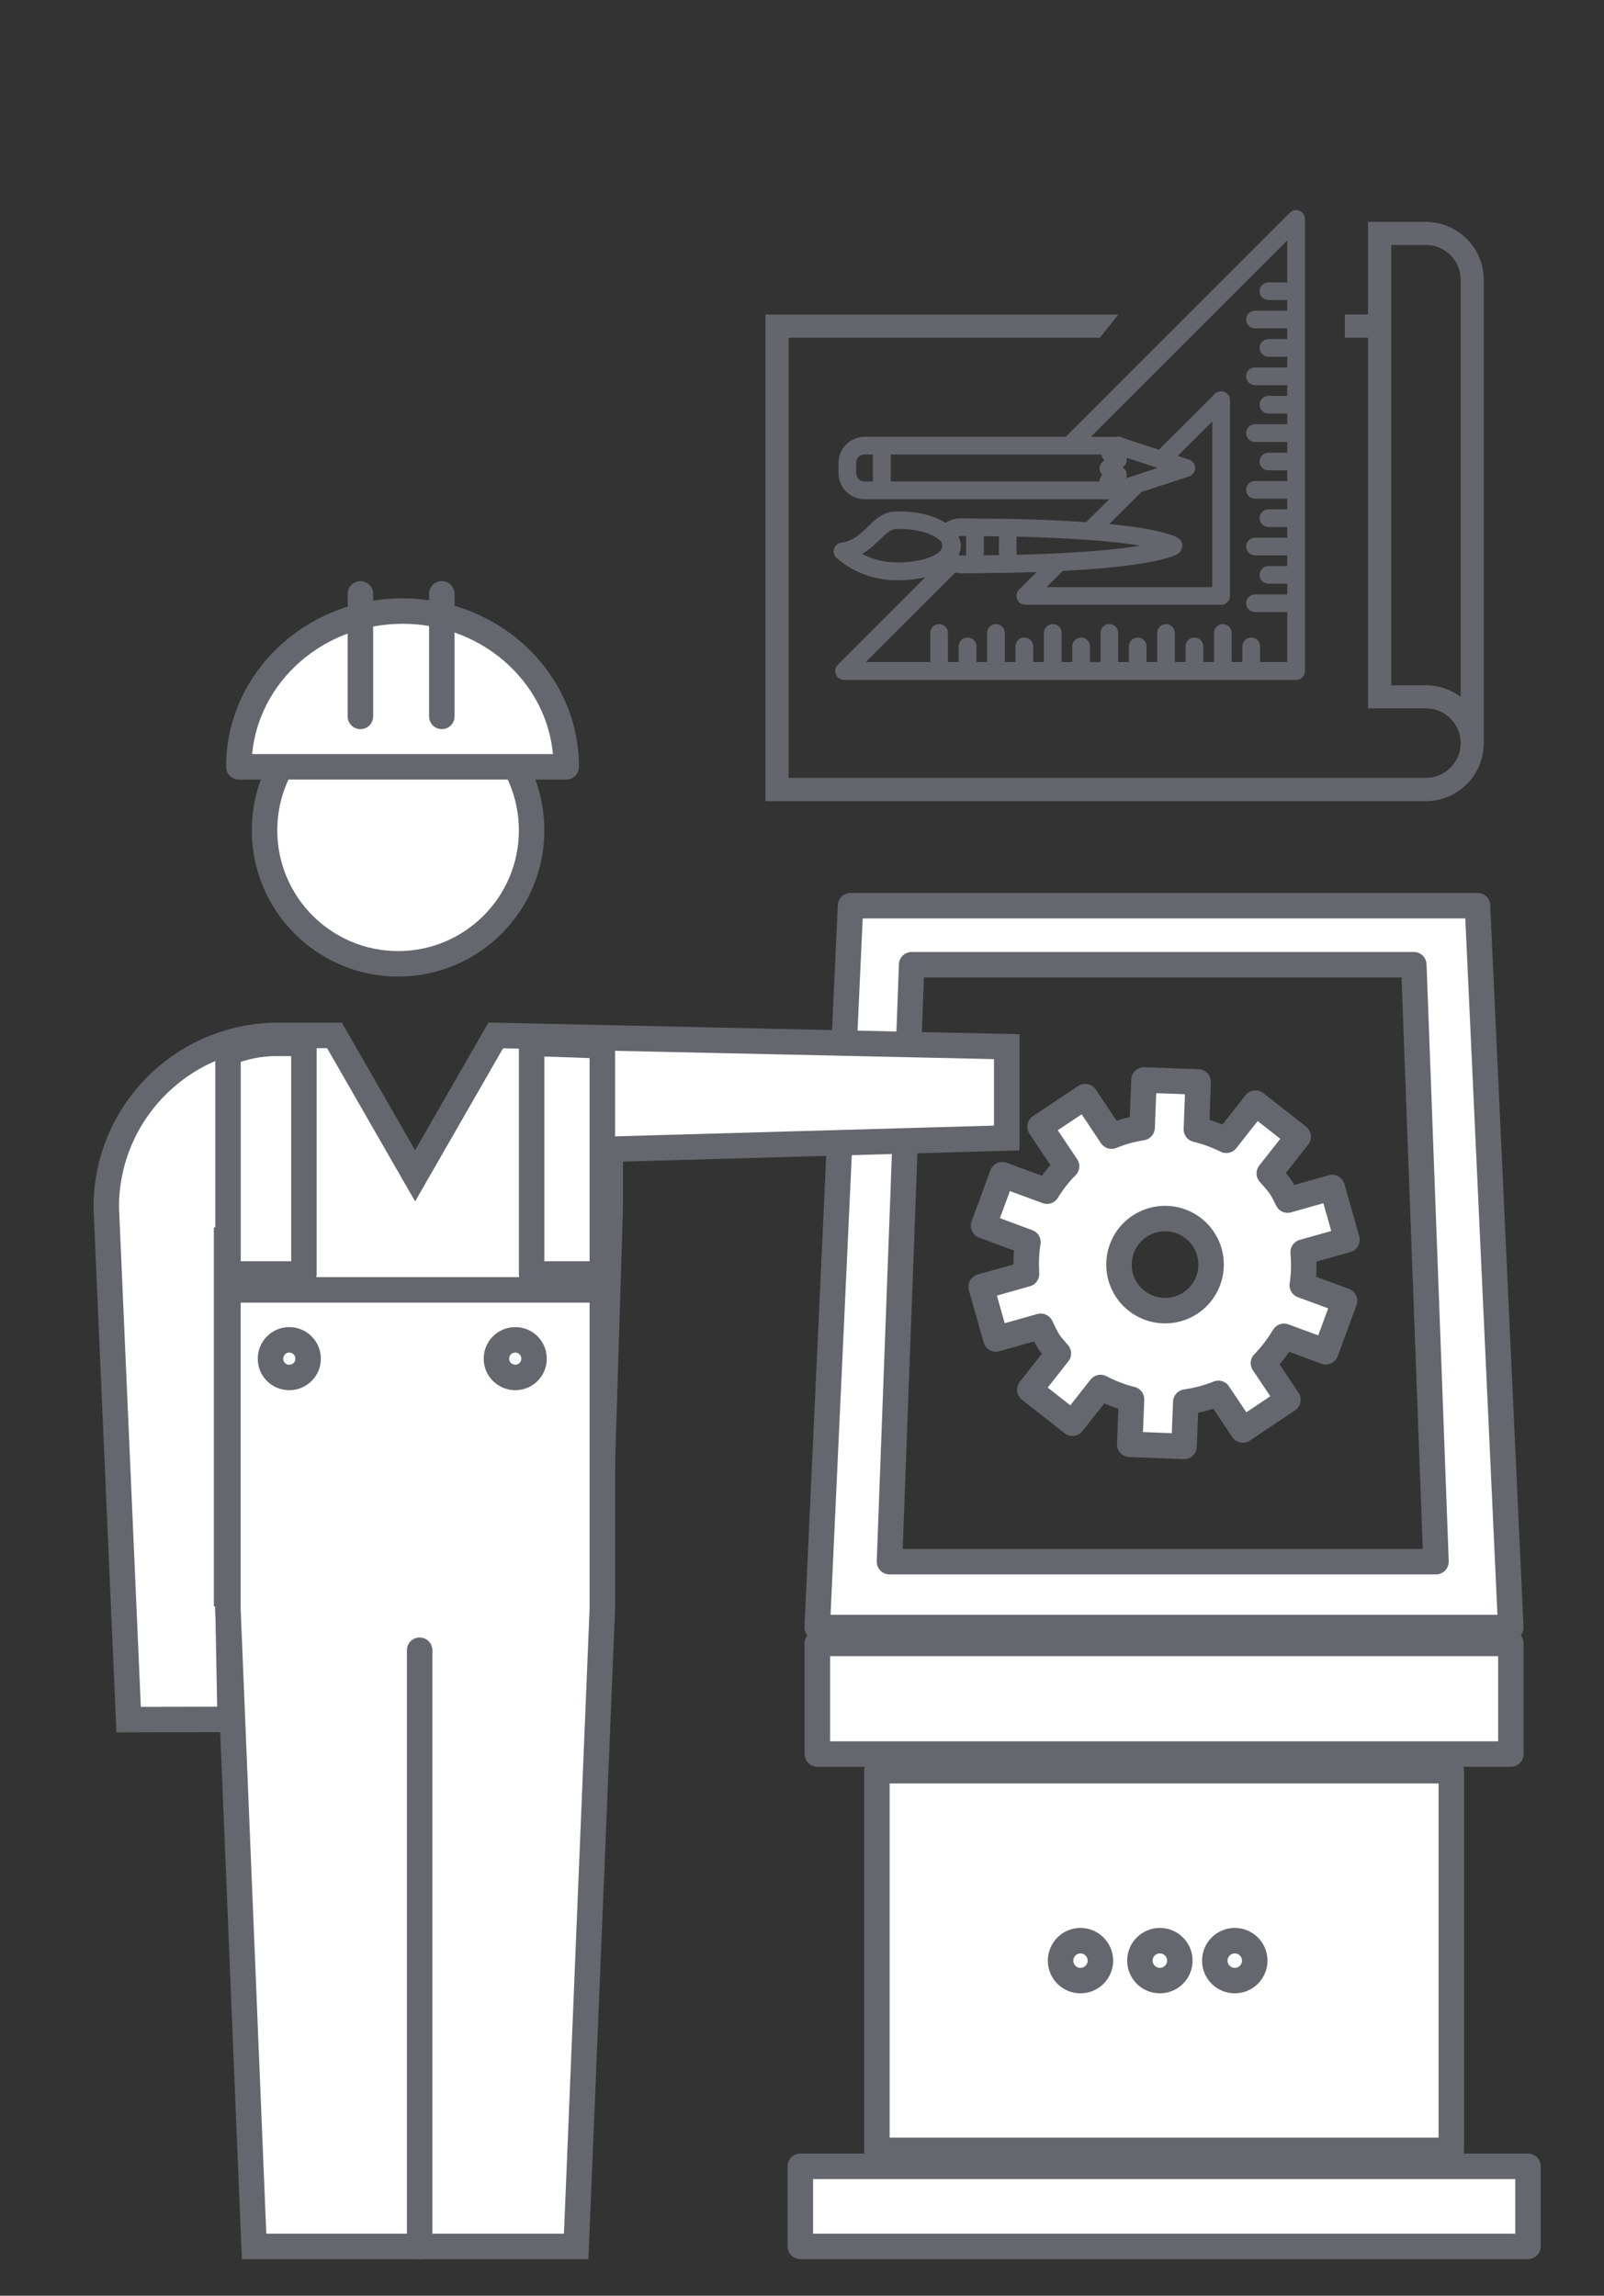
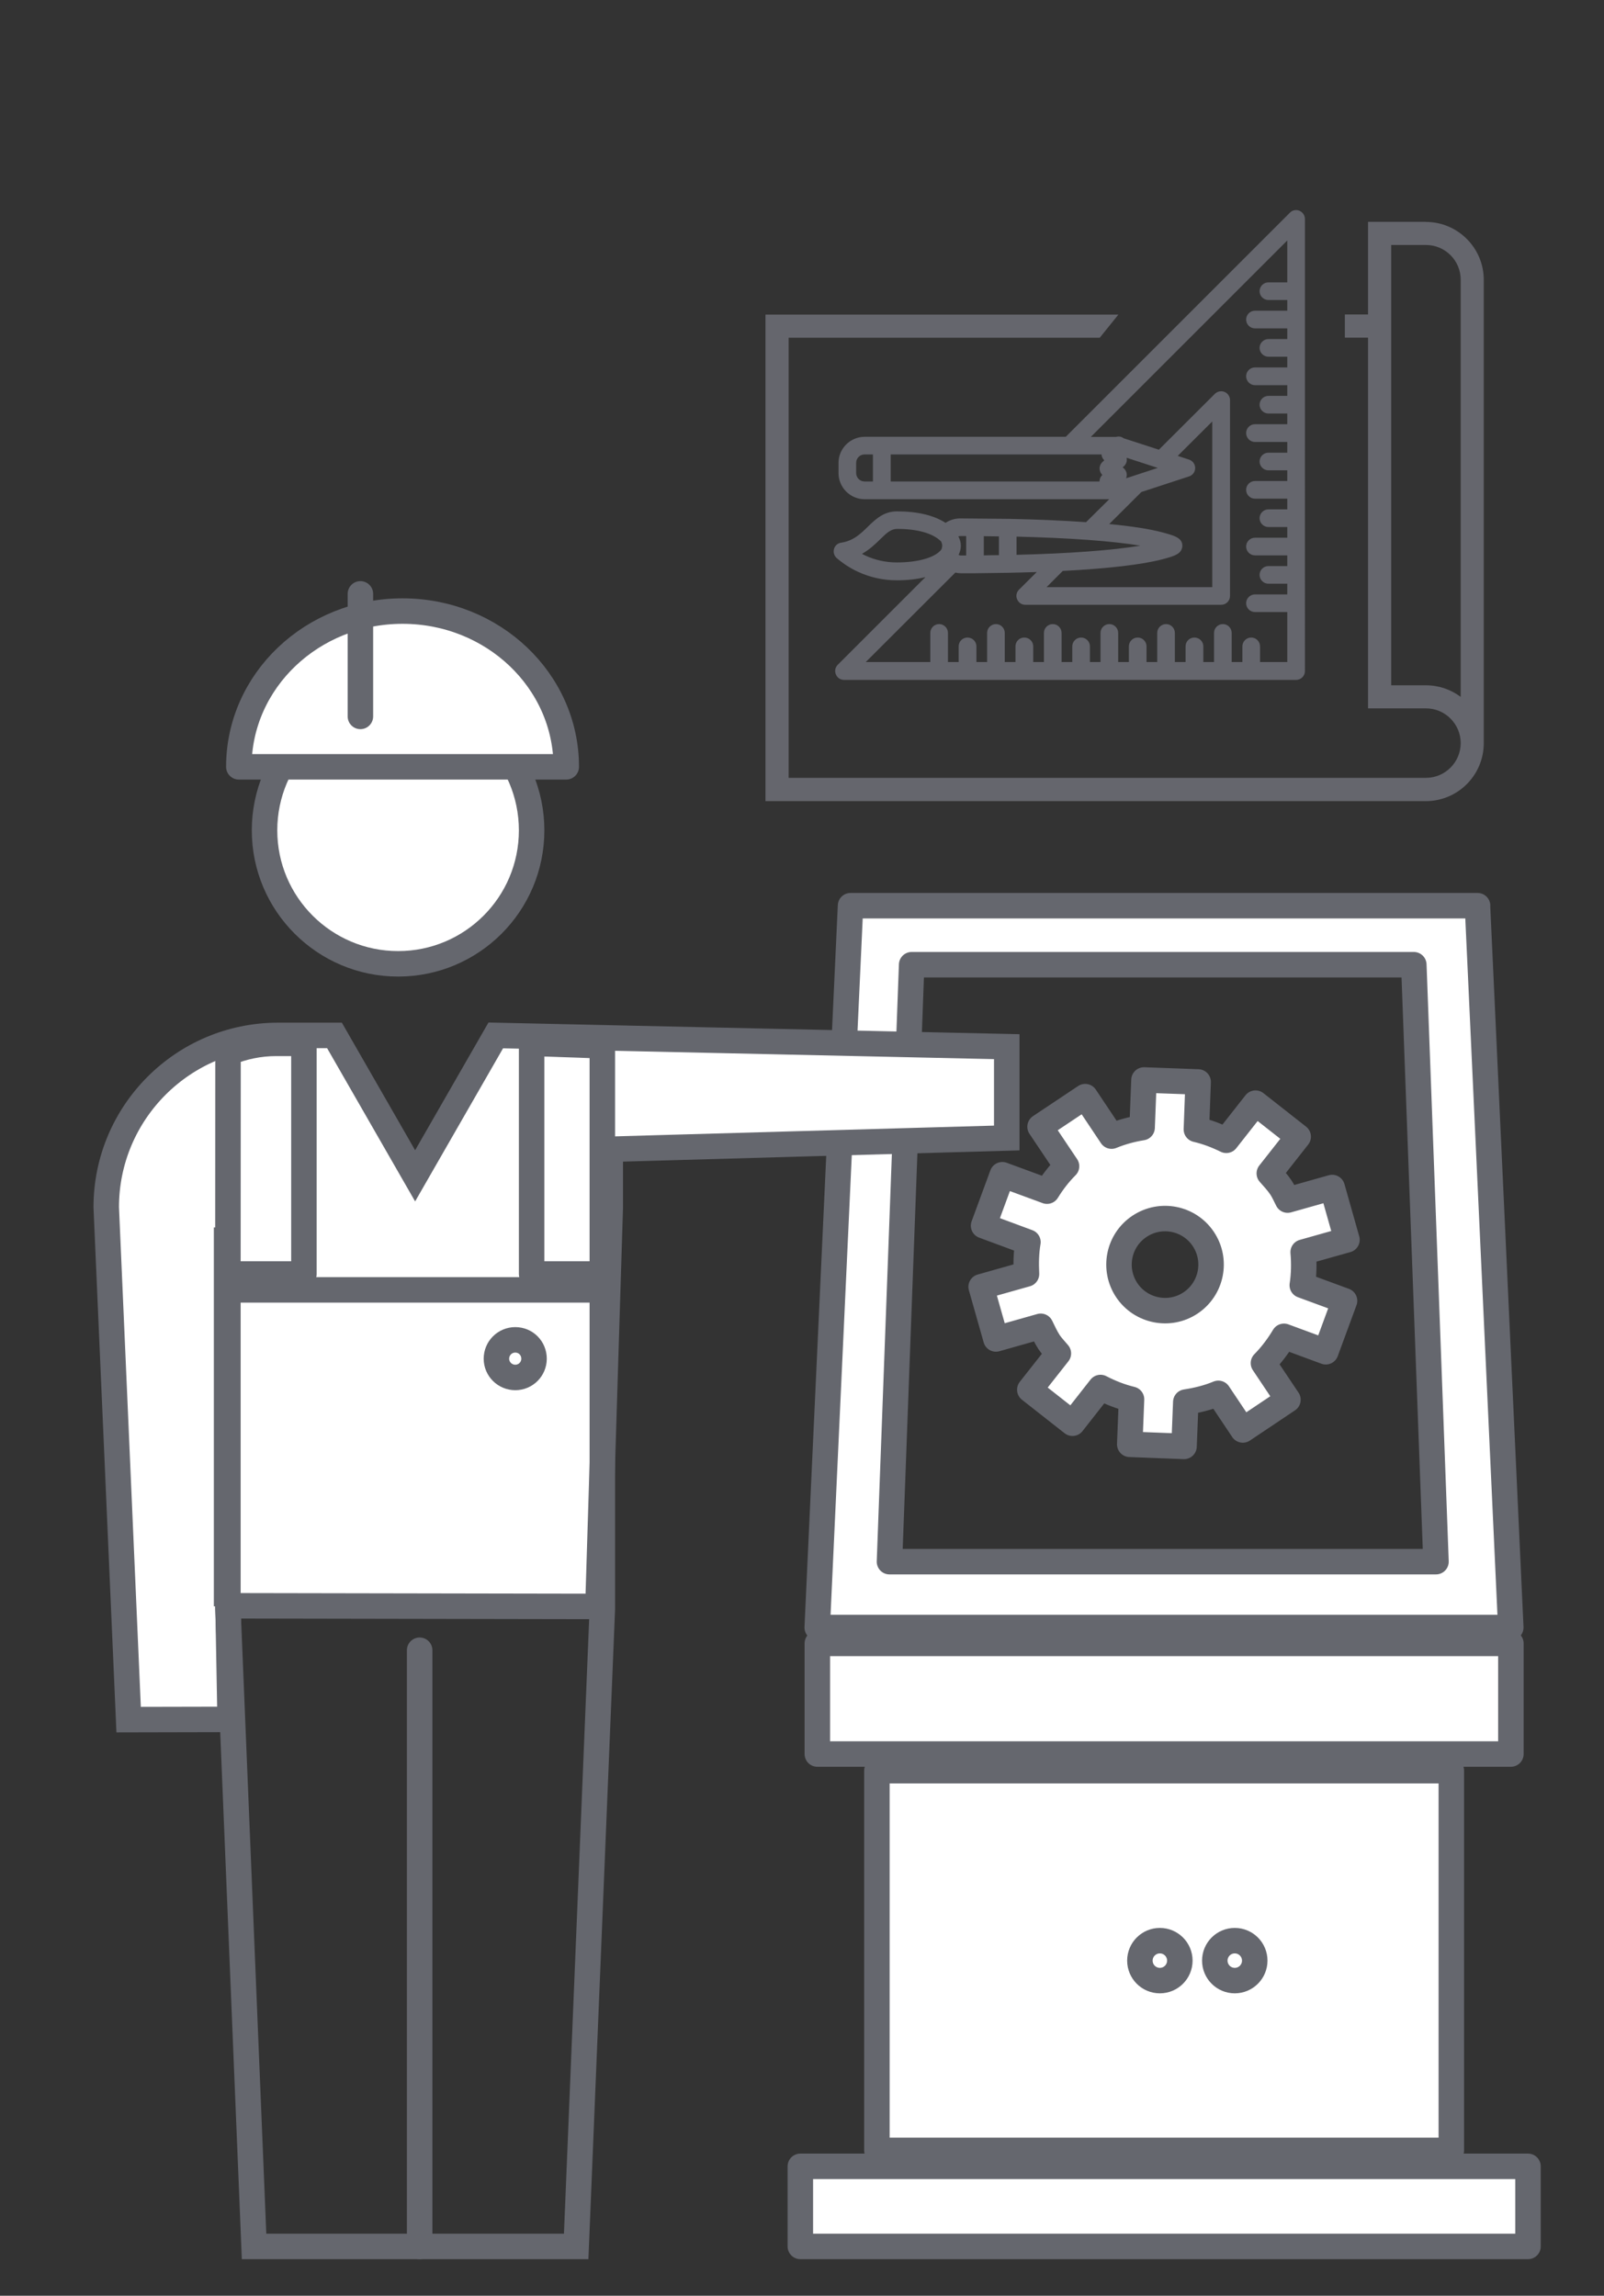
<svg xmlns="http://www.w3.org/2000/svg" id="Livello_1" viewBox="0 0 145.4 208.13">
  <rect x="0" y="0" width="145.4" height="208.13" fill="#333333" stroke="none" />
  <defs>
    <style>
      .cls-1, .cls-2 {
        stroke-linecap: round;
      }

      .cls-1, .cls-2, .cls-3, .cls-4, .cls-5 {
        fill: none;
      }

      .cls-1, .cls-2, .cls-4, .cls-5 {
        stroke: #65676e;
        stroke-width: 2.31px;
      }

      .cls-1, .cls-5 {
        stroke-linejoin: round;
      }

      .cls-2, .cls-4 {
        stroke-miterlimit: 10;
      }

      .cls-6 {
        fill: #fff;
      }

      .cls-7 {
        fill: #65666d;
      }

      .cls-8 {
        clip-path: url(#clippath);
      }
    </style>
    <clipPath id="clippath">
      <rect class="cls-3" x="68.73" y="8.01" width="68.13" height="66.96" />
    </clipPath>
  </defs>
  <rect class="cls-6" x="74.09" y="148.99" width="62.87" height="10.03" />
  <rect class="cls-1" x="74.09" y="148.99" width="62.87" height="10.03" />
  <rect class="cls-6" x="79.49" y="160.53" width="52.07" height="34.42" />
  <rect class="cls-1" x="79.49" y="160.53" width="52.07" height="34.42" />
  <rect class="cls-6" x="72.55" y="196.4" width="65.96" height="7.26" />
  <rect class="cls-1" x="72.55" y="196.4" width="65.96" height="7.26" />
  <path class="cls-6" d="M80.63,141.58l2.01-54.12h45.52l2.01,54.12h-49.54ZM133.94,82.11h-56.84l-3.02,65.44h62.87l-3.02-65.44Z" />
  <g>
    <path class="cls-1" d="M80.63,141.58l2.01-54.12h45.52l2.01,54.12h-49.54ZM133.94,82.11h-56.84l-3.02,65.44h62.87l-3.02-65.44Z" />
    <path class="cls-6" d="M106.95,177.75c0,1-.81,1.81-1.81,1.81s-1.81-.81-1.81-1.81.81-1.81,1.81-1.81,1.81.81,1.81,1.81" />
    <circle class="cls-4" cx="105.14" cy="177.75" r="1.81" />
    <path class="cls-6" d="M99.75,177.75c0,1-.81,1.81-1.81,1.81s-1.8-.81-1.8-1.81.81-1.81,1.8-1.81,1.81.81,1.81,1.81" />
-     <path class="cls-4" d="M99.75,177.75c0,1-.81,1.81-1.81,1.81s-1.8-.81-1.8-1.81.81-1.81,1.8-1.81,1.81.81,1.81,1.81Z" />
    <path class="cls-6" d="M113.73,177.75c0,1-.81,1.81-1.81,1.81s-1.81-.81-1.81-1.81.81-1.81,1.81-1.81,1.81.81,1.81,1.81" />
    <circle class="cls-4" cx="111.93" cy="177.75" r="1.81" />
    <path class="cls-6" d="M23.98,75.28c0-6.69,5.42-12.11,12.11-12.11s12.1,5.42,12.1,12.11-5.42,12.1-12.1,12.1-12.11-5.42-12.11-12.1" />
    <path class="cls-4" d="M23.98,75.28c0-6.69,5.42-12.11,12.11-12.11s12.1,5.42,12.1,12.11-5.42,12.1-12.1,12.1-12.11-5.42-12.11-12.1Z" />
    <path class="cls-6" d="M91.26,94.89l-46.32-1.02-7.31,12.73-7.31-12.73h-5.11c-8.6,0-15.58,6.97-15.58,15.58l2.03,46.45,9.2-.02-.19-10.3,33.53.06,1.12-36.18v-5.27l35.94-1.02v-8.27Z" />
    <path class="cls-4" d="M91.26,94.89l-46.32-1.02-7.31,12.73-7.31-12.73h-5.11c-8.6,0-15.58,6.97-15.58,15.58l2.03,46.45,9.2-.02-.19-10.3,33.53.06,1.12-36.18v-5.27l35.94-1.02v-8.27Z" />
  </g>
  <line class="cls-4" x1="20.54" y1="111.28" x2="20.54" y2="145.63" />
  <g>
    <path class="cls-6" d="M21.65,69.52c0-7.8,6.64-14.12,14.84-14.12s14.84,6.32,14.84,14.12h-29.68Z" />
    <path class="cls-5" d="M21.65,69.52c0-7.8,6.64-14.12,14.84-14.12s14.84,6.32,14.84,14.12h-29.68Z" />
  </g>
  <line class="cls-1" x1="32.67" y1="53.84" x2="32.67" y2="64.95" />
-   <line class="cls-1" x1="40.05" y1="53.84" x2="40.05" y2="64.95" />
-   <polygon class="cls-6" points="20.66 116.94 20.66 145.87 23.03 203.66 52.23 203.66 54.6 145.87 54.6 116.94 20.66 116.94" />
  <g>
    <polygon class="cls-4" points="20.66 116.94 20.66 145.87 23.03 203.66 52.23 203.66 54.6 145.87 54.6 116.94 20.66 116.94" />
    <line class="cls-2" x1="38.04" y1="149.61" x2="38.04" y2="203.66" />
    <path class="cls-6" d="M27.93,123.18c0,.94-.76,1.7-1.71,1.7s-1.7-.76-1.7-1.7.76-1.71,1.7-1.71,1.71.76,1.71,1.71" />
-     <path class="cls-4" d="M27.93,123.18c0,.94-.76,1.7-1.71,1.7s-1.7-.76-1.7-1.7.76-1.71,1.7-1.71,1.71.76,1.71,1.71Z" />
    <path class="cls-6" d="M48.41,123.18c0,.94-.76,1.7-1.7,1.7s-1.71-.76-1.71-1.7.76-1.71,1.71-1.71,1.7.76,1.7,1.71" />
    <path class="cls-4" d="M48.41,123.18c0,.94-.76,1.7-1.7,1.7s-1.71-.76-1.71-1.7.76-1.71,1.71-1.71,1.7.76,1.7,1.71Z" />
    <path class="cls-6" d="M20.66,115.5h6.89v-20.91h-2.52c-1.54,0-3,.32-4.36.87v20.03Z" />
-     <path class="cls-5" d="M20.66,115.5h6.89v-20.91h-2.52c-1.54,0-3,.32-4.36.87v20.03Z" />
+     <path class="cls-5" d="M20.66,115.5h6.89v-20.91h-2.52c-1.54,0-3,.32-4.36.87Z" />
  </g>
  <polygon class="cls-6" points="54.6 115.5 48.19 115.5 48.19 94.59 54.6 94.81 54.6 115.5" />
  <polygon class="cls-5" points="54.6 115.5 48.19 115.5 48.19 94.59 54.6 94.81 54.6 115.5" />
  <g>
    <path class="cls-6" d="M107.93,118.12c-1.91,1.28-4.51.76-5.79-1.15-1.28-1.92-.77-4.51,1.15-5.79,1.92-1.28,4.51-.77,5.79,1.15,1.28,1.92.76,4.51-1.15,5.79M116.1,107.64c-.31-.46-.68-.85-1.04-1.26l2.62-3.33-3.87-3.04-2.65,3.37c-.87-.43-1.77-.77-2.71-.99l.16-4.3-4.91-.18-.17,4.32c-.94.15-1.86.4-2.77.77l-2.39-3.58-4.09,2.73,2.4,3.58c-.69.69-1.27,1.45-1.77,2.26l-4.05-1.49-1.7,4.62,4.02,1.49c-.16.95-.18,1.91-.13,2.89l-4.11,1.16,1.34,4.73,4.06-1.15c.24.49.46.98.76,1.44.25.37.56.68.84,1.02l-2.59,3.29,3.87,3.04,2.54-3.24c.9.47,1.83.83,2.81,1.07l-.16,4.08,4.92.19.16-4.02c.99-.15,1.99-.39,2.95-.79l2.22,3.32,4.09-2.74-2.22-3.32c.73-.74,1.34-1.56,1.86-2.43l3.79,1.4,1.7-4.62-3.83-1.41c.15-.99.17-1.99.08-3l3.97-1.12-1.34-4.74-4.04,1.14c-.2-.39-.37-.79-.62-1.16" />
    <path class="cls-5" d="M107.93,118.12c-1.91,1.28-4.51.76-5.79-1.15-1.28-1.92-.77-4.51,1.15-5.79,1.92-1.28,4.51-.77,5.79,1.15,1.28,1.92.76,4.51-1.15,5.79ZM116.1,107.64c-.31-.46-.68-.85-1.04-1.26l2.62-3.33-3.87-3.04-2.65,3.37c-.87-.43-1.77-.77-2.71-.99l.16-4.3-4.91-.18-.17,4.32c-.94.15-1.86.4-2.77.77l-2.39-3.58-4.09,2.73,2.4,3.58c-.69.69-1.27,1.45-1.77,2.26l-4.05-1.49-1.7,4.62,4.02,1.49c-.16.95-.18,1.91-.13,2.89l-4.11,1.16,1.34,4.73,4.06-1.15c.24.49.46.98.76,1.44.25.37.56.68.84,1.02l-2.59,3.29,3.87,3.04,2.54-3.24c.9.47,1.83.83,2.81,1.07l-.16,4.08,4.92.19.16-4.02c.99-.15,1.99-.39,2.95-.79l2.22,3.32,4.09-2.74-2.22-3.32c.73-.74,1.34-1.56,1.86-2.43l3.79,1.4,1.7-4.62-3.83-1.41c.15-.99.17-1.99.08-3l3.97-1.12-1.34-4.74-4.04,1.14c-.2-.39-.37-.79-.62-1.16Z" />
    <path class="cls-7" d="M77.61,41.96c0-.42.34-.76.76-.76h.76v2.45h-.76c-.42,0-.76-.34-.76-.76v-.93ZM85.32,49.1c.06.15.09.27.09.37s-.02.2-.06.31c-.04.07-.08.12-.14.18-.65.65-2.12,1.03-3.91,1.03-1,0-1.96-.21-2.85-.62-.1-.05-.21-.1-.31-.16.69-.39,1.21-.89,1.68-1.35.6-.59.95-.9,1.51-.91,1.81,0,3.24.39,3.98,1.14M103.48,44.6l4.31-1.41c.33-.11.55-.41.55-.76s-.22-.65-.55-.76l-1.03-.34,3.13-3.12v15.02h-15.02l1.47-1.47c4.1-.21,7.21-.58,9.01-1.05,1.17-.31,1.78-.5,1.83-1.22,0-.74-.73-.93-1.83-1.23-1.12-.3-2.73-.55-4.8-.75l2.92-2.91ZM101.79,42.4l-.03-.02.13-.12c.18-.17.27-.4.25-.62,0-.05,0-.09-.02-.14l2.83.92-2.87.94c.03-.09.06-.2.06-.3,0-.27-.14-.52-.35-.67M99.92,43.06c-.14.14-.23.32-.25.52,0,.02,0,.04,0,.07h-18.93v-2.45h19.11v.02c.02.2.11.37.25.51l-.17.16c-.18.17-.27.41-.25.65.02.2.1.38.25.52M92.15,50.3v-1.65c4.83.12,8.7.4,11.22.82-2.51.42-6.39.71-11.22.83M87.06,51.97h1.33c.43,0,2.57-.03,2.98-.04.9-.02,1.77-.04,2.61-.07l-1.61,1.6c-.23.23-.3.58-.17.87.13.31.42.5.74.5h17.76c.44,0,.8-.36.8-.8v-17.76c0-.32-.2-.62-.5-.74-.3-.12-.64-.05-.87.17l-5.08,5.07-3.2-1.04c-.19-.15-.44-.19-.68-.12h-2.29l17.81-17.81v3.8h-1.71c-.44,0-.8.36-.8.8s.36.8.8.8h1.71v.97h-2.93c-.44,0-.8.36-.8.8s.36.8.8.8h2.93v.97h-1.71c-.44,0-.8.36-.8.8s.36.8.8.8h1.71v.97h-2.93c-.44,0-.8.36-.8.8s.36.81.8.81h2.93v.97h-1.71c-.44,0-.8.36-.8.8s.36.8.8.8h1.71v.97h-2.93c-.44,0-.8.36-.8.8s.36.81.8.81h2.93v.97h-1.71c-.44,0-.8.36-.8.8s.36.8.8.8h1.71v.97h-2.93c-.44,0-.8.36-.8.8s.36.8.8.8h2.93v.97h-1.71c-.44,0-.8.36-.8.8s.36.8.8.8h1.71v.97h-2.93c-.44,0-.8.36-.8.8s.36.8.8.8h2.93v.97h-1.71c-.44,0-.8.36-.8.8s.36.8.8.8h1.71v.97h-2.93c-.44,0-.8.36-.8.8s.36.8.8.8h2.93v4.53h-2.47v-1.42c0-.44-.36-.8-.8-.8s-.8.36-.8.8v1.42h-.97v-2.64c0-.44-.36-.8-.8-.8s-.8.36-.8.8v2.64h-.97v-1.42c0-.44-.36-.8-.81-.8s-.8.36-.8.8v1.42h-.97v-2.64c0-.44-.36-.8-.8-.8s-.8.36-.8.8v2.64h-.97v-1.42c0-.44-.36-.8-.8-.8s-.8.36-.8.8v1.42h-.97v-2.64c0-.44-.36-.8-.8-.8s-.8.36-.8.8v2.64h-.96v-1.42c0-.44-.36-.8-.8-.8s-.8.36-.8.8v1.42h-.97v-2.64c0-.44-.36-.8-.8-.8s-.8.36-.8.8v2.64h-.97v-1.42c0-.44-.36-.8-.81-.8s-.8.36-.8.8v1.42h-.97v-2.64c0-.44-.36-.8-.8-.8s-.8.36-.8.8v2.64h-.97v-1.42c0-.44-.36-.8-.81-.8s-.8.36-.8.8v1.42h-.97v-2.64c0-.44-.36-.8-.8-.8s-.8.36-.8.8v2.64h-5.85l8.12-8.11c.17.04.33.06.49.06M87.58,50.36h-.52s-.05-.01-.12-.03c-.02-.01-.03-.02-.04-.03.13-.28.2-.55.2-.82,0-.27-.07-.56-.23-.86.06-.01.12-.02.19-.02h.52v1.77ZM90.55,48.62v1.71c-.42,0-.94.01-1.37.02v-1.74l1.37.02ZM117.8,19.11h0c-.3-.13-.65-.06-.87.17l-20.32,20.32h-18.23c-1.3,0-2.37,1.06-2.37,2.36v.93c0,1.3,1.06,2.37,2.37,2.37h22.17s-2.1,2.08-2.1,2.08c-2.11-.15-4.45-.25-6.98-.3l-4.42-.04c-.42,0-.84.11-1.19.31-.05.03-.1.06-.15.09-1.05-.68-2.55-1.04-4.39-1.04-1.2-.01-1.96.72-2.63,1.37-.68.67-1.33,1.3-2.44,1.47-.31.04-.57.27-.65.57-.08.3.01.62.25.83.59.5,1.23.92,1.93,1.24,1.1.51,2.29.77,3.52.77.96,0,1.83-.1,2.59-.29l-7.95,7.95c-.23.23-.3.57-.17.87.12.3.41.5.74.5h40.98c.44,0,.8-.36.8-.8V19.85c0-.32-.2-.61-.49-.74" />
  </g>
  <g class="cls-8">
    <path class="cls-7" d="M132.41,63.18c-.88-.66-1.97-1.05-3.15-1.05h-3.15V22.21h3.15c1.74,0,3.15,1.41,3.15,3.15v37.81ZM129.26,20.11h-5.25v8.4h-2.1v2.1h2.1v33.61h5.25c1.74,0,3.15,1.42,3.15,3.15s-1.41,3.15-3.15,3.15h-57.77V30.62h28.2l1.69-2.1h-31.99v44.11h59.86c2.89,0,5.25-2.35,5.25-5.25V25.37c0-2.9-2.36-5.25-5.25-5.25" />
  </g>
</svg>